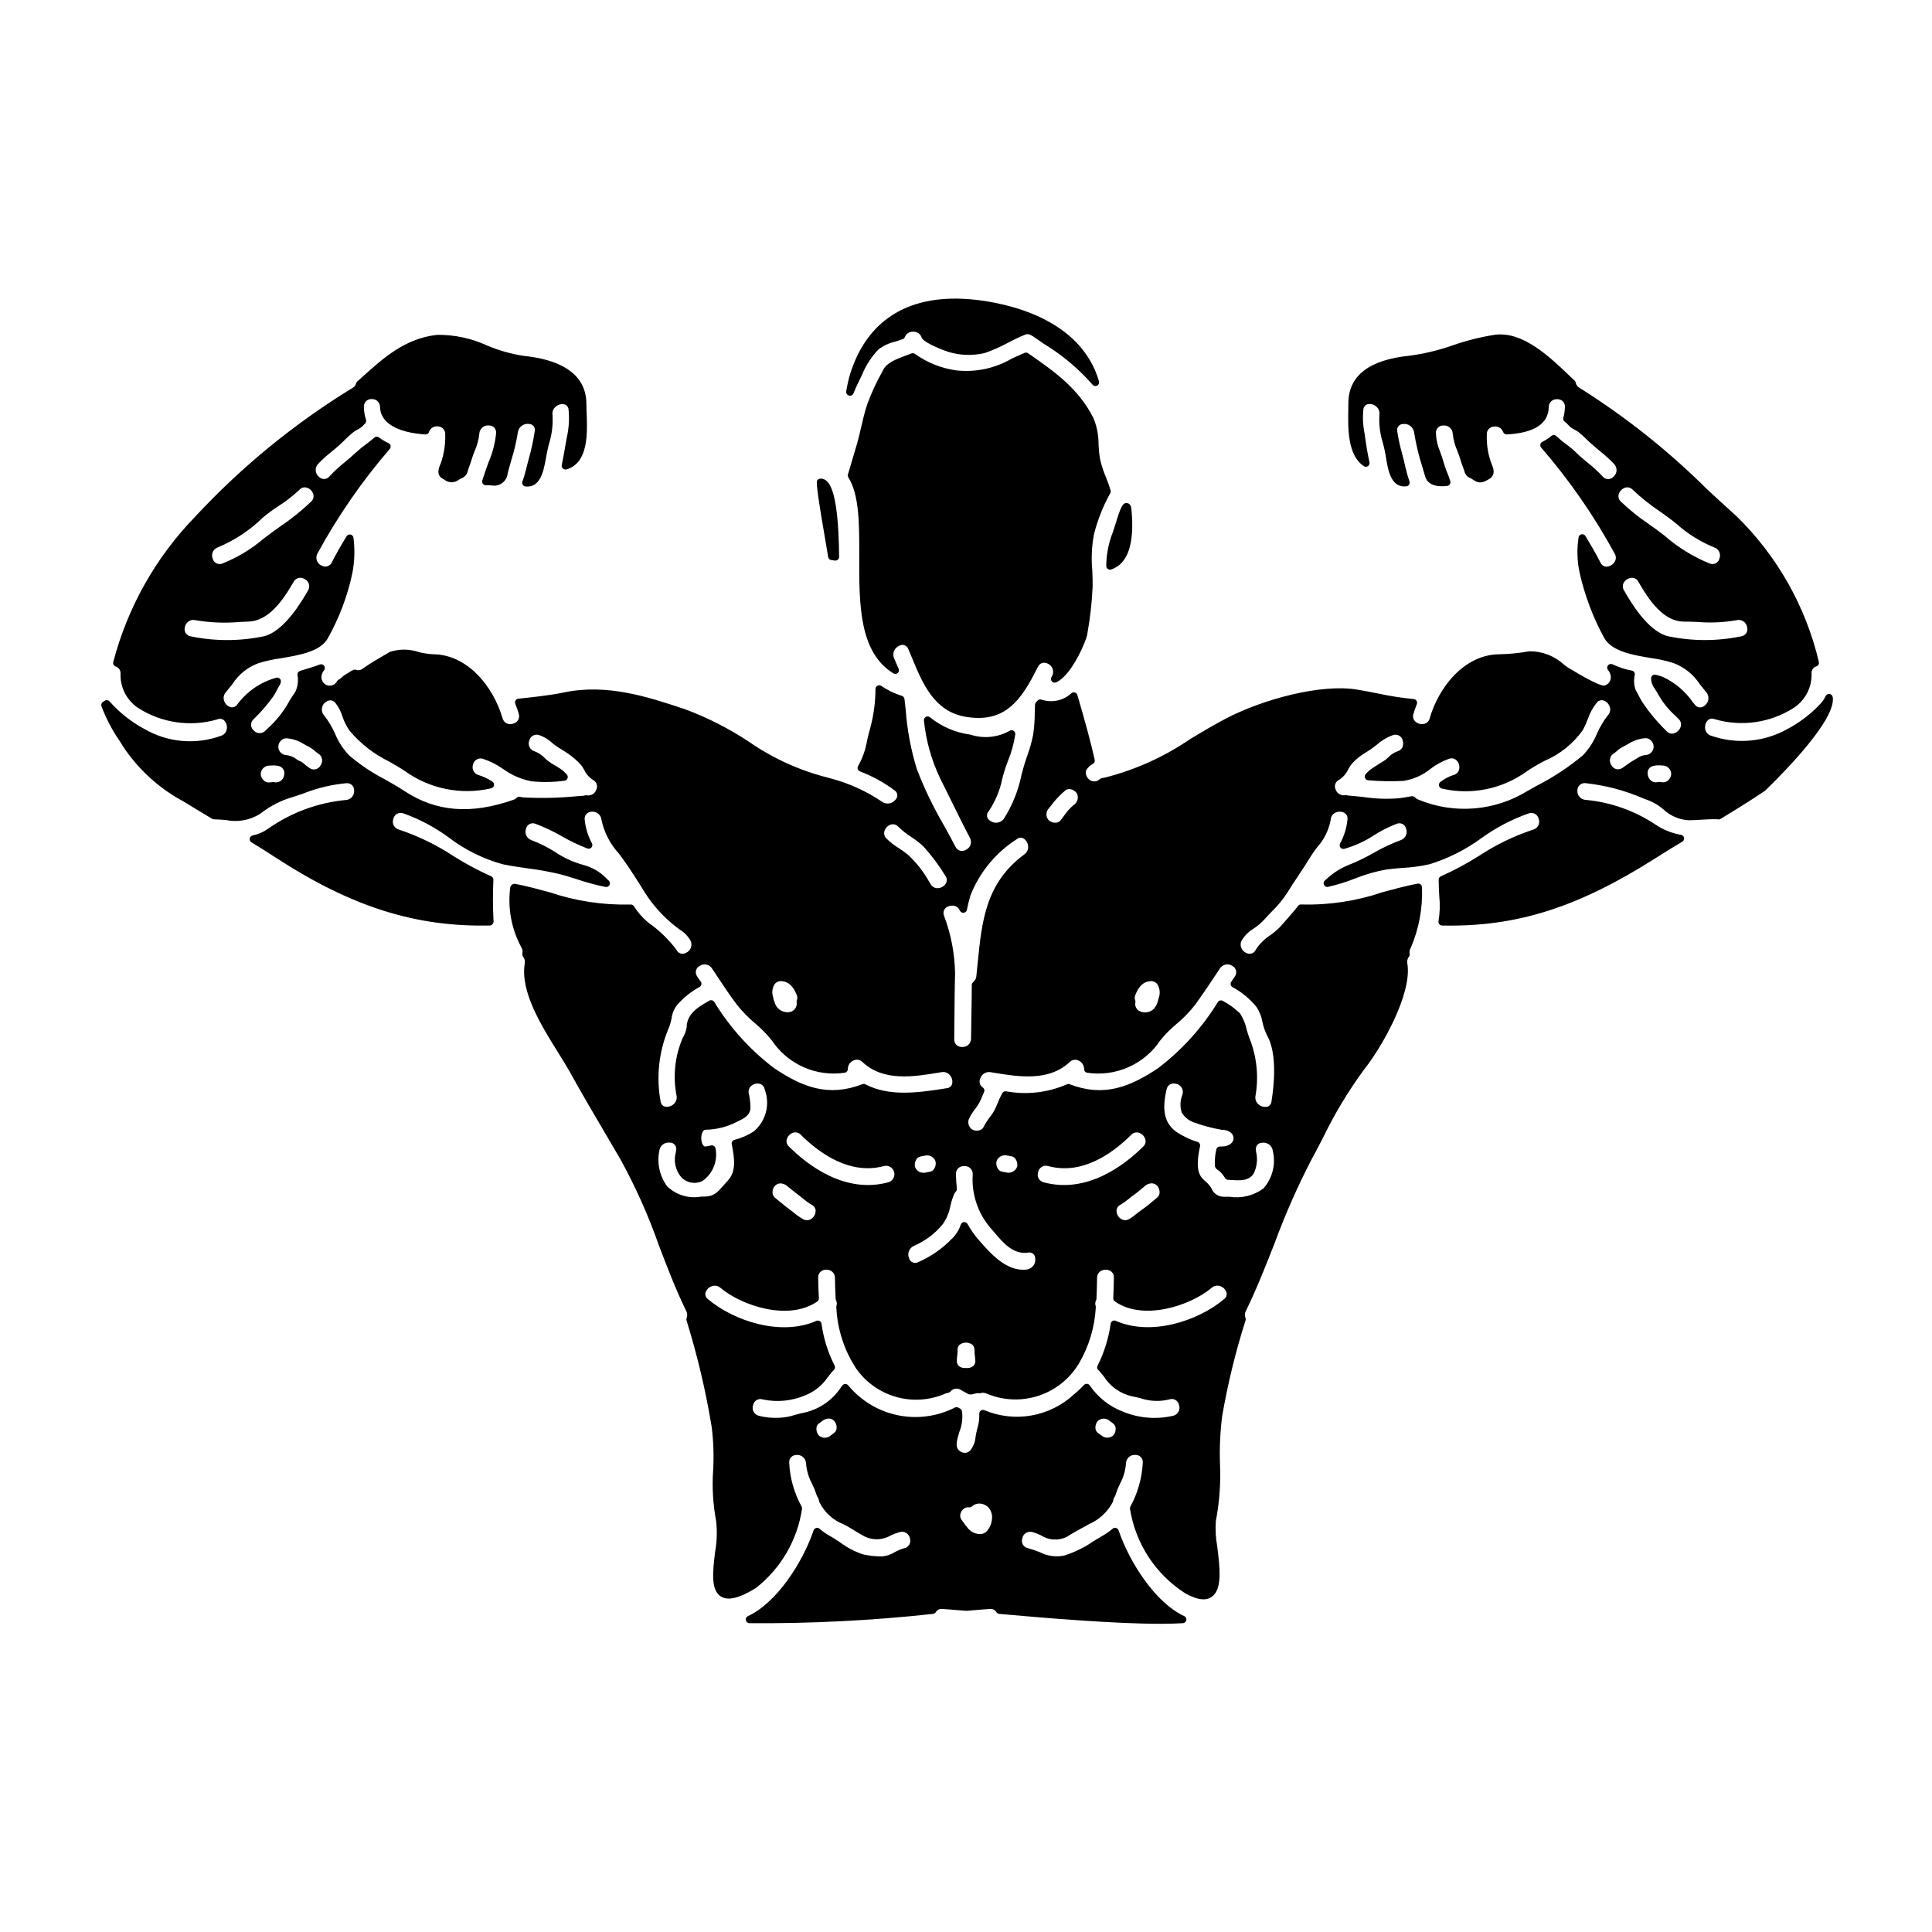
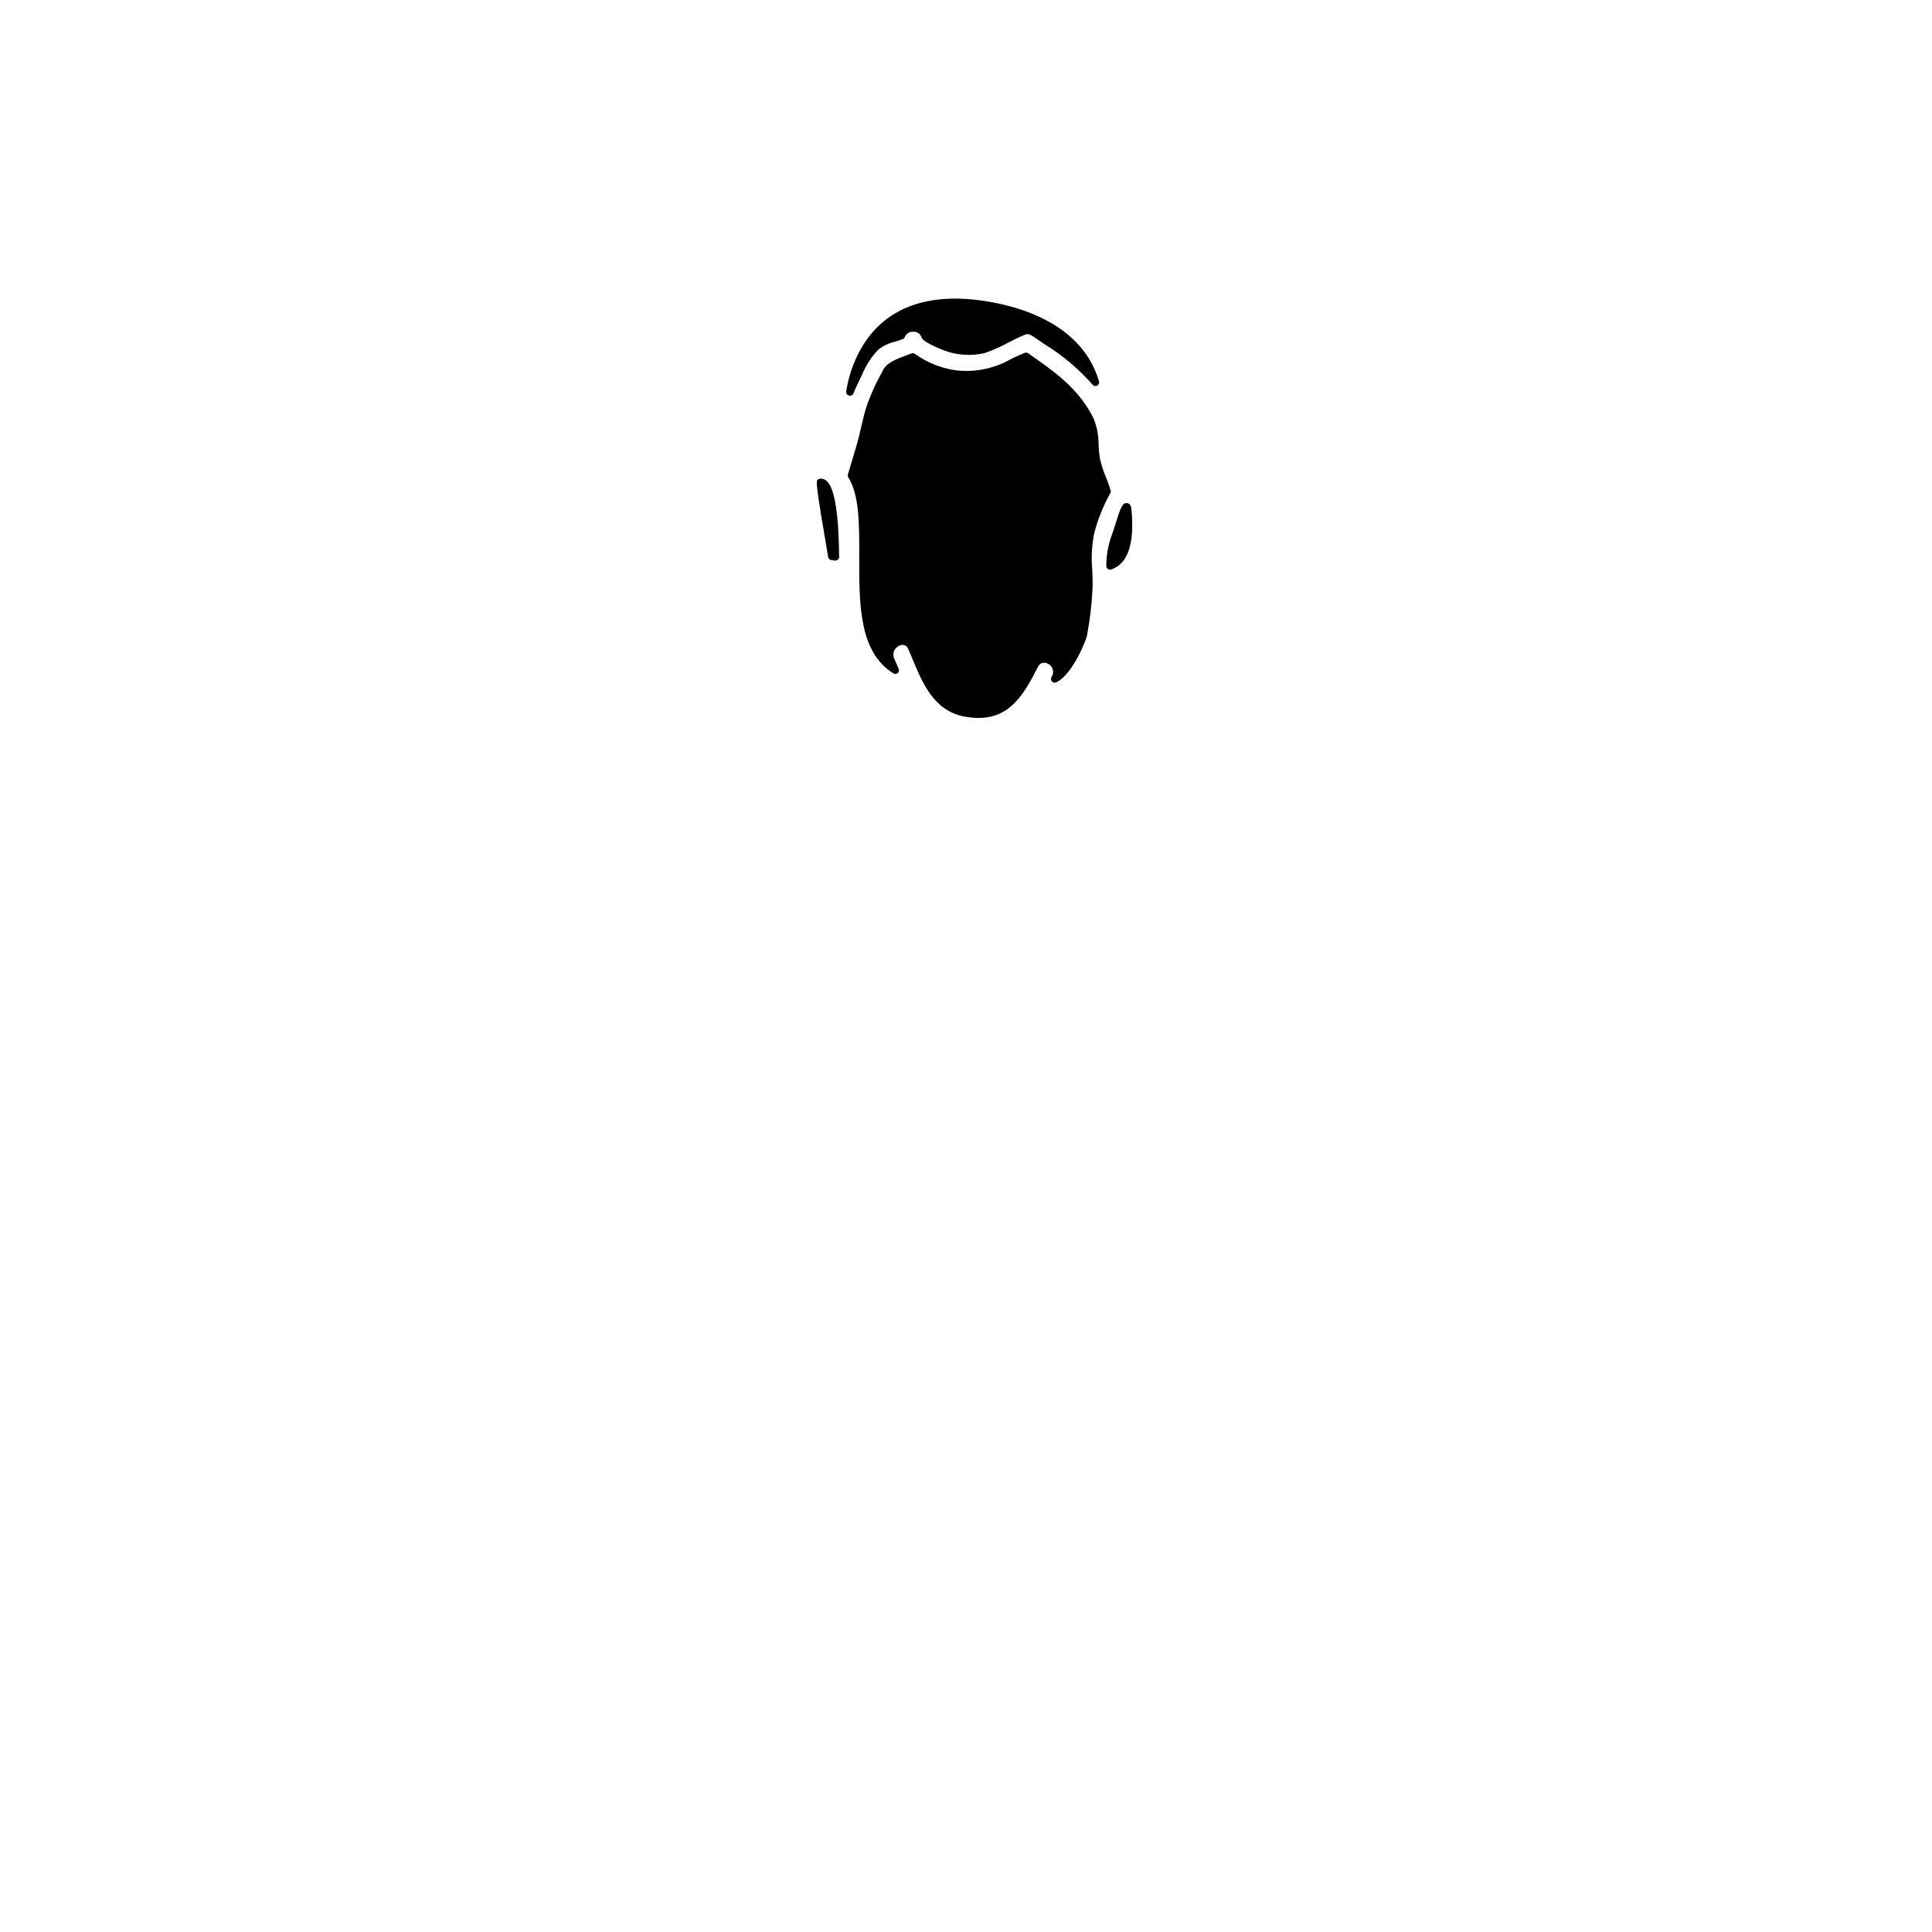
<svg xmlns="http://www.w3.org/2000/svg" fill="#000000" width="800px" height="800px" version="1.1" viewBox="144 144 512 512">
  <g>
    <path d="m433.71 254.67c-4.016-7.871-10.445-12.328-17.25-17.051h-0.004c-0.273-0.195-0.637-0.234-0.945-0.098-1.152 0.488-2.246 0.992-3.316 1.48h-0.004c-4.465 2.625-9.664 3.731-14.812 3.148-3.918-0.547-7.644-2.035-10.863-4.328-0.277-0.223-0.645-0.281-0.973-0.156l-1.223 0.461c-2.594 0.953-5.273 1.938-6.242 3.852l-0.312 0.594v0.004c-1.543 2.742-2.859 5.609-3.938 8.562-0.672 2-1.16 4.106-1.633 6.141-0.328 1.41-0.648 2.812-1.027 4.164l-0.609 2.051c-0.672 2.254-1.543 5.176-1.852 6.246-0.074 0.27-0.031 0.555 0.113 0.789 2.941 4.637 2.914 12.594 2.887 21.051-0.035 12.426-0.078 25.277 9.055 30.867l-0.004-0.004c0.367 0.23 0.836 0.191 1.16-0.094 0.293-0.27 0.391-0.695 0.25-1.07l-1.234-2.828c-0.262-0.629-0.262-1.336 0.004-1.961 0.262-0.625 0.77-1.121 1.398-1.371 0.422-0.246 0.934-0.289 1.391-0.117 0.461 0.168 0.816 0.535 0.973 1 0.371 0.848 0.73 1.715 1.094 2.586 2.703 6.531 5.769 13.93 14.012 15.352 1.16 0.207 2.336 0.316 3.516 0.32 8.191 0 11.906-5.922 15.742-13.543h0.004c0.215-0.504 0.648-0.883 1.18-1.035 0.5-0.109 1.027-0.031 1.477 0.219 0.586 0.273 1.035 0.777 1.238 1.395 0.207 0.617 0.148 1.289-0.16 1.863-0.043 0.09-0.09 0.18-0.148 0.262-0.223 0.371-0.18 0.848 0.109 1.168 0.289 0.324 0.758 0.418 1.148 0.23 4.398-2.055 8.023-11.469 8.176-12.465l0.098-0.621c0.73-4.051 1.188-8.148 1.367-12.262 0.027-1.34-0.027-2.812-0.09-4.328h-0.004c-0.301-3.227-0.141-6.477 0.477-9.656 0.957-3.75 2.391-7.359 4.273-10.742 0.148-0.234 0.188-0.52 0.105-0.785-0.348-1.242-0.812-2.422-1.25-3.543h-0.004c-0.664-1.555-1.184-3.168-1.547-4.82-0.211-1.262-0.34-2.535-0.391-3.816 0.027-2.441-0.453-4.863-1.41-7.109z" />
    <path d="m364.44 292.43c0.176 0.008 0.348 0.035 0.52 0.078l0.25 0.051c0.059 0.004 0.121 0.004 0.18 0 0.23 0 0.457-0.082 0.633-0.234 0.223-0.188 0.352-0.465 0.352-0.758-0.172-18.383-2.754-20.734-4.949-20.734-0.293 0-0.57 0.129-0.762 0.352-0.371 0.438-0.594 0.699 2.805 20.418h0.004c0.07 0.477 0.484 0.832 0.969 0.828z" />
    <path d="m437.58 294.78c0.172 0.129 0.379 0.195 0.594 0.195 0.105 0 0.215-0.02 0.316-0.055 4.43-1.512 6.227-6.867 5.352-15.93-0.039-0.395-0.152-1.574-1.18-1.668-1.18-0.148-1.691 1.117-3.203 6.012-0.273 0.879-0.488 1.594-0.605 1.863v-0.004c-1.094 2.793-1.664 5.758-1.68 8.754-0.012 0.328 0.141 0.641 0.406 0.832z" />
    <path d="m368.99 248.83c0.086 0.027 0.18 0.043 0.273 0.043 0.398 0 0.754-0.238 0.91-0.602l0.246-0.598c0.27-0.641 0.527-1.273 0.836-1.875 0.395-0.789 0.754-1.531 1.113-2.289 1.02-2.566 2.523-4.91 4.434-6.906 1.32-1.004 2.84-1.711 4.457-2.074 0.668-0.207 1.336-0.418 1.969-0.652 0.289-0.105 0.512-0.34 0.602-0.633 0.359-0.848 1.207-1.379 2.121-1.336 1.035-0.082 1.984 0.562 2.293 1.551 0.547 1.5 6.711 3.688 6.828 3.719 3.188 1.008 6.586 1.145 9.84 0.395 2.152-0.742 4.238-1.664 6.234-2.754 1.426-0.73 2.898-1.488 4.43-2.098 0.598-0.281 1.305-0.195 1.82 0.219 0.148 0.062 0.297 0.148 0.395 0.207 0.957 0.668 1.91 1.316 2.848 1.969 4.82 2.922 9.164 6.566 12.883 10.805 0.289 0.375 0.805 0.488 1.227 0.273 0.422-0.219 0.629-0.703 0.492-1.156-4.891-16.777-24.586-20.703-32.828-21.609-16.977-1.836-28.391 4.887-33.062 19.488-0.473 1.578-0.84 3.188-1.094 4.82-0.07 0.496 0.246 0.969 0.734 1.094z" />
-     <path d="m629.68 328.72c-0.066-0.426-0.406-0.758-0.832-0.816-0.43-0.055-0.844 0.168-1.027 0.559-0.414 0.887-0.988 1.688-1.695 2.363-2.441 2.555-5.281 4.699-8.406 6.352-6.203 3.496-13.613 4.141-20.324 1.766-0.789-0.254-1.363-0.934-1.492-1.75-0.168-0.875 0.121-1.773 0.766-2.387 0.504-0.395 1.18-0.473 1.762-0.207 7.074 2.062 14.695 0.969 20.91-2.996 3.043-1.992 4.84-5.414 4.746-9.051-0.109-0.883 0.434-1.715 1.285-1.969 0.488-0.164 0.77-0.68 0.641-1.18-3.457-14.664-11.016-28.043-21.789-38.574-2.641-2.363-5.242-4.781-7.844-7.184-10.227-10.168-21.551-19.168-33.762-26.84-0.539-0.277-0.922-0.789-1.035-1.387-0.035-0.211-0.137-0.402-0.293-0.551l-1.391-1.32c-5.512-5.25-12.402-11.785-19.785-10.828v0.004c-3.769 0.594-7.477 1.523-11.082 2.777-3.707 1.312-7.543 2.238-11.445 2.758-10.789 1.09-16.258 5.344-16.258 12.645 0 0.527 0 1.105-0.023 1.727-0.086 4.801-0.215 12.062 4.125 14.895 0.328 0.227 0.762 0.227 1.094 0 0.324-0.23 0.48-0.629 0.395-1.02-0.414-1.898-0.789-3.961-1.133-6.492l-0.168-1.145h-0.004c-0.422-2.082-0.527-4.219-0.309-6.332 0.031-0.59 0.391-1.117 0.93-1.355 0.832-0.254 1.738-0.07 2.402 0.492 0.711 0.531 1.062 1.418 0.918 2.293-0.152 2.527 0.164 5.066 0.938 7.477 0.27 1.062 0.527 2.094 0.684 3.059l0.098 0.605c0.562 3.453 1.316 8.219 5.406 7.777v0.004c0.305-0.031 0.578-0.195 0.742-0.453 0.16-0.258 0.195-0.578 0.09-0.863-0.422-1.219-0.773-2.461-1.051-3.719-0.27-1.238-0.582-2.453-0.898-3.656-0.551-1.938-0.98-3.906-1.285-5.898-0.105-0.457 0-0.934 0.285-1.309 0.281-0.371 0.719-0.598 1.188-0.613 0.684-0.113 1.387 0.055 1.949 0.461 0.562 0.41 0.938 1.027 1.043 1.715 0.5 3.137 1.238 6.234 2.215 9.258 0.246 0.832 0.488 1.652 0.723 2.481 0.34 1.148 1.52 3.004 5.832 2.481v-0.004c0.297-0.035 0.559-0.199 0.719-0.453 0.156-0.25 0.191-0.559 0.094-0.84l-0.156-0.461c-0.195-0.594-0.395-1.18-0.652-1.77h-0.004c-0.398-0.945-0.73-1.914-0.996-2.902-0.266-0.949-0.582-1.887-0.945-2.805-0.637-1.496-0.988-3.098-1.039-4.723-0.047-0.535 0.137-1.07 0.508-1.461 0.371-0.395 0.891-0.609 1.43-0.594 0.621-0.062 1.242 0.133 1.715 0.539 0.477 0.406 0.762 0.988 0.797 1.613 0.16 1.59 0.578 3.141 1.234 4.598 0.285 0.746 0.57 1.488 0.789 2.227 0.176 0.641 0.395 1.266 0.637 1.895 0.172 0.465 0.348 0.93 0.48 1.371h-0.004c0.195 0.777 0.762 1.406 1.512 1.684 0.238 0.109 0.461 0.242 0.672 0.395 1.828 1.344 2.926 0.688 4.394-0.176 1.777-1.09 1.02-2.93 0.617-3.918l-0.188-0.469h-0.004c-0.828-2.375-1.203-4.883-1.105-7.394-0.059-1.059 0.73-1.977 1.785-2.07 1.066-0.223 2.133 0.363 2.516 1.383 0.145 0.426 0.547 0.707 0.996 0.695 7.301-0.414 11.02-2.844 11.113-7.215-0.016-0.586 0.219-1.148 0.637-1.555 0.422-0.402 0.992-0.613 1.578-0.578h0.047c0.527-0.004 1.039 0.188 1.441 0.535 0.414 0.406 0.625 0.977 0.582 1.555-0.027 0.961-0.164 1.914-0.414 2.84-0.109 0.422 0.066 0.863 0.438 1.094 0.273 0.16 0.512 0.379 0.699 0.641 0.543 0.629 1.215 1.137 1.969 1.488 0.348 0.172 0.676 0.379 0.984 0.613 0.695 0.562 1.344 1.18 1.996 1.801 0.395 0.395 0.789 0.789 1.219 1.145 0.762 0.695 1.574 1.371 2.391 2.047 1.355 1.066 2.633 2.234 3.816 3.488 0.426 0.48 0.633 1.109 0.578 1.746-0.055 0.637-0.371 1.223-0.867 1.621-0.371 0.383-0.887 0.59-1.422 0.566-0.531-0.02-1.031-0.27-1.367-0.684-1.227-1.316-2.555-2.535-3.969-3.648-1.031-0.855-2.106-1.738-3.043-2.676-0.863-0.828-1.785-1.598-2.758-2.301-0.879-0.637-1.715-1.332-2.5-2.082-0.363-0.363-0.945-0.383-1.336-0.051-0.738 0.617-1.543 1.145-2.402 1.574-0.266 0.137-0.453 0.383-0.516 0.676-0.055 0.293 0.02 0.598 0.211 0.828 7.492 8.656 14.031 18.094 19.504 28.148 0.402 0.691 0.375 1.547-0.07 2.211-0.488 0.738-1.305 1.188-2.188 1.207-0.672-0.047-1.262-0.465-1.523-1.082-1.105-2.141-2.414-4.445-3.996-7.043-0.215-0.359-0.637-0.539-1.047-0.453-0.41 0.09-0.719 0.43-0.77 0.848-0.48 3.125-0.379 6.309 0.297 9.398 1.359 6.031 3.559 11.844 6.527 17.266 2.035 3.543 7.539 4.477 12.387 5.289v0.004c2.023 0.262 4.023 0.707 5.969 1.328 2.875 1.086 5.328 3.07 6.992 5.652 0.512 0.641 1.066 1.34 1.703 2.102 0.418 0.512 0.609 1.172 0.531 1.828s-0.422 1.254-0.945 1.652c-0.355 0.359-0.852 0.543-1.355 0.508-0.504-0.039-0.965-0.293-1.262-0.699l-0.574-0.691-0.004-0.004c-2-2.906-4.746-5.219-7.953-6.691-0.613-0.23-1.242-0.418-1.883-0.566-0.293-0.07-0.602-0.004-0.836 0.188-0.242 0.188-0.379 0.48-0.375 0.785 0.031 0.953 0.344 1.871 0.902 2.644 0.449 0.637 0.855 1.301 1.219 1.988 1.16 1.973 2.621 3.75 4.332 5.273l0.836 0.836h-0.004c0.559 0.496 0.785 1.266 0.586 1.988-0.254 0.879-0.941 1.57-1.82 1.832-0.699 0.191-1.449-0.031-1.926-0.578-2.348-2.269-4.457-4.777-6.297-7.477-0.438-0.691-0.84-1.406-1.203-2.137-0.238-0.457-0.477-0.914-0.746-1.387h-0.004c-0.352-1.039-0.461-2.141-0.32-3.227 0.004-0.137 0.027-0.266 0.066-0.395l0.062-0.301c0.047-0.254-0.008-0.52-0.156-0.738-0.148-0.215-0.375-0.363-0.633-0.41-1.082-0.176-2.141-0.461-3.168-0.848-0.734-0.273-1.383-0.543-1.969-0.812v0.004c-0.41-0.184-0.895-0.066-1.176 0.289-0.277 0.355-0.281 0.852-0.004 1.211 0.328 0.383 0.559 0.84 0.68 1.328 0.328 1.211-0.371 2.457-1.574 2.812-0.414 0.086-2.082-0.148-9.055-4.398l-0.395-0.215h0.004c-0.109-0.09-0.223-0.168-0.348-0.234l-0.902-0.641h0.004c-2.488-2.32-5.762-3.609-9.16-3.606l-0.395 0.055c-2.488 0.441-5.008 0.688-7.539 0.742-9.402 0-16.207 8.789-18.559 16.957h0.004c-0.164 0.734-0.73 1.312-1.461 1.488-0.871 0.203-1.785-0.055-2.422-0.68-0.504-0.523-0.668-1.285-0.426-1.969 0.254-0.875 0.551-1.734 0.891-2.578 0.117-0.289 0.09-0.617-0.074-0.883-0.164-0.266-0.445-0.441-0.758-0.465-3.258-0.316-6.496-0.824-9.695-1.523-1.711-0.34-3.434-0.684-5.266-0.98-9.781-1.625-25.094 2.656-34.523 7.523-3.305 1.707-6.527 3.644-9.641 5.512v-0.004c-6.938 4.766-14.668 8.258-22.828 10.312l-0.316 0.035c-0.086 0.012-0.172 0.035-0.25 0.062-0.059 0-0.324 0.082-0.395 0.105-0.094 0.043-0.184 0.098-0.262 0.164-0.68 0.68-1.734 0.809-2.562 0.316-0.578-0.371-0.984-0.965-1.121-1.641-0.109-0.445-0.02-0.918 0.242-1.293 0.41-0.578 0.949-1.055 1.574-1.395 0.398-0.203 0.609-0.648 0.512-1.086-0.922-4.172-2.426-9.793-4.594-17.172-0.09-0.324-0.336-0.578-0.656-0.676-0.316-0.098-0.664-0.027-0.918 0.188-2.137 1.977-5.184 2.629-7.941 1.699-0.324-0.105-0.68-0.039-0.941 0.176-0.211 0.184-0.395 0.387-0.559 0.609-0.133 0.168-0.207 0.371-0.219 0.586-0.027 0.664-0.043 1.344-0.062 2.027 0.004 2.019-0.148 4.039-0.449 6.039-0.371 1.852-0.891 3.668-1.547 5.438-0.426 1.262-0.855 2.523-1.18 3.828l-0.34 1.254v0.004c-0.84 4.152-2.441 8.117-4.723 11.688-0.434 0.543-1.062 0.891-1.754 0.965-0.688 0.074-1.379-0.133-1.914-0.57-0.406-0.25-0.68-0.668-0.738-1.137-0.062-0.473 0.09-0.949 0.418-1.293 1.758-2.602 2.984-5.527 3.613-8.602 0.402-1.633 0.91-3.238 1.523-4.805 0.922-2.231 1.566-4.566 1.918-6.953 0.059-0.387-0.113-0.773-0.445-0.984-0.332-0.211-0.758-0.207-1.082 0.012-3.16 1.77-6.922 2.129-10.359 0.992-3.918-0.516-7.617-2.102-10.695-4.582-0.309-0.266-0.75-0.312-1.105-0.117-0.359 0.195-0.559 0.59-0.508 0.996 0.539 5.297 1.988 10.461 4.281 15.266l2.34 4.723c1.824 3.707 3.648 7.418 5.57 11.098v0.004c0.301 0.555 0.355 1.215 0.148 1.812-0.207 0.598-0.656 1.082-1.234 1.336-0.461 0.289-1.02 0.367-1.539 0.219-0.523-0.152-0.953-0.516-1.188-1.004-0.977-1.883-2.008-3.75-3.039-5.625-2.816-4.797-5.234-9.816-7.231-15.008-1.574-5.144-2.566-10.445-2.953-15.809l-0.316-2.754c-0.047-0.387-0.316-0.711-0.688-0.828-1.941-0.602-3.781-1.488-5.461-2.633-0.297-0.203-0.68-0.227-1-0.062-0.32 0.164-0.523 0.492-0.535 0.848-0.004 3.457-0.461 6.898-1.355 10.234-0.352 1.215-0.613 2.363-0.871 3.473-0.391 2.359-1.188 4.633-2.363 6.719-0.152 0.246-0.191 0.547-0.105 0.824 0.09 0.277 0.297 0.5 0.566 0.609 3.277 1.242 6.363 2.934 9.176 5.027 0.398 0.246 0.668 0.664 0.727 1.133 0.062 0.469-0.09 0.938-0.414 1.281-0.41 0.562-1.023 0.941-1.711 1.051-0.688 0.105-1.391-0.062-1.953-0.473-4.133-2.789-8.707-4.863-13.527-6.141l-0.824-0.223h0.004c-7.496-1.898-14.586-5.129-20.934-9.539-5.273-3.484-10.93-6.359-16.848-8.57-9.684-3.234-20.664-6.898-32.223-4.441-3.652 0.789-9.922 1.422-11.98 1.633h-0.004c-0.309 0.031-0.586 0.211-0.742 0.477-0.16 0.27-0.184 0.594-0.066 0.883 0.355 0.867 0.664 1.754 0.918 2.652 0.184 0.551 0.117 1.152-0.176 1.656-0.293 0.5-0.785 0.852-1.355 0.961-0.559 0.207-1.18 0.164-1.711-0.113-0.527-0.277-0.914-0.766-1.066-1.34-2.344-8.164-9.145-16.957-18.555-16.957-1.18-0.082-2.352-0.258-3.5-0.531-2.523-0.891-5.269-0.918-7.809-0.086-0.645 0.395-1.297 0.789-1.945 1.145-1.574 0.918-3.195 1.867-4.644 2.875-0.156 0.078-0.301 0.176-0.438 0.289-0.5 0.508-1.254 0.672-1.922 0.426-0.199-0.062-0.41-0.062-0.605 0-0.406 0.152-0.789 0.355-1.137 0.613-0.223 0.148-0.488 0.324-0.855 0.527h0.004c-0.504 0.281-0.965 0.633-1.367 1.043-0.168 0.168-0.363 0.301-0.582 0.395-0.211 0.09-0.383 0.25-0.492 0.453-0.48 0.898-1.504 1.359-2.496 1.125-1.191-0.355-1.887-1.586-1.574-2.789 0.117-0.453 0.332-0.875 0.629-1.238 0.27-0.352 0.273-0.84 0.008-1.191-0.266-0.355-0.73-0.488-1.145-0.332-1.18 0.469-2.473 0.855-3.824 1.262l-1.055 0.32c-0.172 0.043-0.34 0.105-0.496 0.184-0.371 0.184-0.586 0.578-0.543 0.984 0 0.129 0.043 0.262 0.066 0.395 0.027 0.109 0.043 0.219 0.047 0.332 0.105 1.254-0.109 2.512-0.621 3.664-0.254 0.426-0.516 0.816-0.789 1.18-0.508 0.738-0.969 1.508-1.383 2.305-1.422 2.371-3.191 4.516-5.254 6.363l-0.539 0.535c-0.406 0.43-0.977 0.672-1.57 0.664-0.594-0.012-1.156-0.27-1.551-0.715-0.434-0.367-0.688-0.906-0.695-1.473-0.008-0.566 0.23-1.113 0.652-1.492 1.867-1.793 3.57-3.75 5.086-5.848 0.418-0.59 0.785-1.215 1.105-1.863 0.195-0.395 0.395-0.789 0.629-1.16 0.223-0.312 0.367-0.672 0.426-1.047 0.043-0.332-0.086-0.664-0.34-0.883-0.254-0.215-0.602-0.289-0.922-0.195-4.141 1.145-7.777 3.652-10.32 7.117-0.359 0.523-0.988 0.797-1.617 0.703-0.852-0.207-1.535-0.832-1.82-1.656-0.305-0.789-0.141-1.68 0.426-2.305 0.652-0.789 1.215-1.496 1.73-2.152 1.629-2.574 4.066-4.531 6.934-5.57 1.906-0.594 3.859-1.023 5.84-1.285 4.957-0.84 10.574-1.785 12.535-5.324v-0.004c3.039-5.414 5.238-11.266 6.516-17.344 0.578-3.055 0.672-6.184 0.273-9.266-0.035-0.422-0.34-0.773-0.754-0.867-0.414-0.098-0.84 0.082-1.062 0.441-1.504 2.438-2.789 4.723-3.938 6.953v0.004c-0.23 0.492-0.66 0.859-1.18 1.016s-1.082 0.078-1.543-0.207c-0.578-0.254-1.027-0.738-1.23-1.336-0.207-0.598-0.156-1.254 0.145-1.812 5.391-9.91 11.824-19.215 19.195-27.758 0.195-0.234 0.273-0.551 0.203-0.848-0.066-0.301-0.273-0.551-0.555-0.68-0.891-0.414-1.742-0.922-2.531-1.516-0.375-0.273-0.895-0.246-1.242 0.07-0.688 0.621-1.438 1.18-2.188 1.75-0.926 0.676-1.816 1.402-2.664 2.172-0.902 0.871-1.883 1.684-2.863 2.5-1.48 1.176-2.875 2.461-4.168 3.836-0.332 0.43-0.832 0.688-1.375 0.707-0.516-0.004-1.008-0.211-1.371-0.574-0.504-0.398-0.82-0.988-0.875-1.625-0.059-0.641 0.152-1.273 0.574-1.754 1.074-1.148 2.238-2.211 3.484-3.172 0.938-0.789 1.883-1.539 2.754-2.383l0.348-0.34c0.945-0.926 1.844-1.793 2.828-2.594v0.004c0.301-0.23 0.621-0.43 0.957-0.602 0.773-0.359 1.457-0.883 2-1.539 0.031-0.031 0.199-0.215 0.223-0.25l0.004-0.004c0.195-0.258 0.254-0.602 0.148-0.91-0.359-1.082-0.551-2.215-0.562-3.356-0.039-0.559 0.164-1.105 0.551-1.504 0.391-0.402 0.934-0.617 1.492-0.594h0.039c0.582-0.031 1.148 0.18 1.566 0.586s0.648 0.969 0.633 1.551c0.094 4.106 4.461 6.742 11.973 7.238 0.465 0.055 0.898-0.242 1.008-0.695 0.371-1.043 1.461-1.648 2.543-1.414 1.043 0.113 1.816 1.027 1.75 2.074 0.078 2.519-0.285 5.031-1.082 7.422-0.066 0.168-0.141 0.34-0.211 0.52-0.414 1-1.18 2.863 0.68 3.856l0.316 0.176v0.004c1.133 0.953 2.785 0.969 3.938 0.035 0.203-0.121 0.395-0.211 0.57-0.301v0.004c0.844-0.293 1.488-0.984 1.723-1.844 0.148-0.547 0.328-1.082 0.535-1.609 0.199-0.539 0.395-1.078 0.547-1.629 0.207-0.734 0.496-1.473 0.789-2.207v-0.004c0.656-1.461 1.074-3.023 1.234-4.621 0.039-0.629 0.332-1.215 0.812-1.621 0.484-0.406 1.109-0.598 1.738-0.531 0.535-0.012 1.047 0.207 1.41 0.598 0.363 0.395 0.543 0.922 0.492 1.453-0.277 2.668-0.957 5.277-2.016 7.738-0.453 1.211-0.898 2.422-1.266 3.648-0.078 0.293-0.18 0.562-0.281 0.844l-0.086 0.242c-0.109 0.293-0.07 0.617 0.102 0.879 0.172 0.258 0.457 0.418 0.766 0.434 0.547 0.031 1.098 0 1.574 0.059 1.004 0.195 2.043-0.043 2.856-0.66 0.816-0.617 1.328-1.551 1.414-2.566 0.297-1.156 0.629-2.312 0.965-3.473h-0.004c0.766-2.422 1.348-4.902 1.742-7.41 0.105-0.688 0.48-1.305 1.047-1.715 0.562-0.41 1.266-0.578 1.953-0.465 0.465 0.016 0.902 0.242 1.188 0.613 0.285 0.375 0.387 0.852 0.281 1.309-0.387 2.555-0.938 5.082-1.652 7.566-0.262 0.973-0.516 1.949-0.75 2.91-0.234 0.961-0.539 1.969-0.867 2.856v-0.004c-0.102 0.285-0.07 0.598 0.09 0.855 0.156 0.258 0.426 0.426 0.727 0.461 3.938 0.43 4.828-4.144 5.418-7.516l0.152-0.859c0.16-0.895 0.395-1.859 0.641-2.856l0.004 0.004c0.781-2.488 1.102-5.098 0.949-7.699-0.141-0.875 0.215-1.754 0.918-2.289 0.668-0.562 1.574-0.746 2.406-0.492 0.539 0.234 0.898 0.758 0.926 1.348 0.25 2.516 0.082 5.051-0.496 7.512l-0.445 2.539c-0.273 1.551-0.539 3.102-0.863 4.637-0.07 0.336 0.043 0.688 0.297 0.922 0.25 0.234 0.609 0.316 0.941 0.223 5.879-1.68 5.566-9.664 5.356-14.957-0.035-0.914-0.07-1.758-0.07-2.496 0-5-2.902-11.25-16.734-12.645h-0.004c-3.258-0.512-6.445-1.418-9.488-2.699-4.191-1.941-8.762-2.918-13.383-2.856-8.434 0.961-14.117 6.074-19.621 11.02l-1.488 1.34c-0.152 0.133-0.258 0.309-0.305 0.504-0.137 0.531-0.5 0.977-0.988 1.223-15.375 9.414-29.395 20.887-41.664 34.098-10.438 10.754-17.914 24.023-21.707 38.523-0.129 0.496 0.145 1.012 0.633 1.18 0.848 0.262 1.387 1.086 1.293 1.969-0.105 3.633 1.684 7.059 4.723 9.051 6.215 3.969 13.836 5.062 20.918 3.004 0.574-0.273 1.258-0.191 1.754 0.211 0.637 0.605 0.922 1.496 0.758 2.359-0.121 0.82-0.699 1.5-1.484 1.754-6.684 2.449-14.109 1.809-20.273-1.754-3.516-1.871-6.668-4.363-9.305-7.352-0.324-0.359-0.867-0.43-1.273-0.164l-0.395 0.25c-0.418 0.215-0.625 0.695-0.496 1.148 1.258 3.352 2.93 6.531 4.977 9.469 0.316 0.492 0.566 0.891 0.727 1.18 4.062 6.141 9.586 11.176 16.074 14.652 2.512 1.535 5.031 3.074 7.57 4.582 0.145 0.086 0.309 0.133 0.477 0.137 1.141 0.031 2.188 0.113 3.148 0.188v0.004c3.113 0.645 6.356 0.066 9.051-1.613 2.195-1.73 4.652-3.094 7.285-4.035 1.402-0.418 2.781-0.895 4.168-1.363 3.68-1.461 7.551-2.391 11.496-2.754h0.117c0.508-0.012 1 0.188 1.355 0.551 0.359 0.363 0.551 0.855 0.535 1.367 0.059 0.629-0.141 1.262-0.559 1.742-0.418 0.48-1.012 0.766-1.648 0.793-7.426 0.707-14.539 3.344-20.629 7.644-1.223 0.867-2.609 1.469-4.078 1.762-0.391 0.09-0.688 0.406-0.754 0.801-0.066 0.395 0.113 0.789 0.453 1 2.223 1.363 4.449 2.754 6.648 4.199 20.035 12.988 37 18.301 56.602 17.855h-0.004c0.309-0.047 0.578-0.223 0.746-0.484 0.176-0.273 0.23-0.609 0.16-0.926-0.188-3.562-0.199-7.133-0.027-10.699 0.016-0.41-0.227-0.789-0.609-0.945-3.477-1.551-6.836-3.352-10.047-5.387-4.477-2.949-9.32-5.297-14.406-6.984-0.586-0.16-1.074-0.559-1.352-1.098-0.273-0.539-0.312-1.168-0.102-1.734 0.117-0.559 0.465-1.043 0.961-1.324 0.496-0.285 1.09-0.34 1.633-0.156 4.367 1.547 8.477 3.734 12.199 6.492 4.234 3.215 9.039 5.594 14.164 7.008 2.262 0.477 4.508 0.789 6.691 1.102v0.004c2.742 0.34 5.469 0.828 8.164 1.453 1.633 0.395 3.277 0.926 4.941 1.449h-0.004c2.461 0.836 4.977 1.512 7.523 2.027 0.422 0.059 0.832-0.16 1.023-0.539 0.199-0.398 0.105-0.887-0.234-1.18l-0.367-0.332h0.004c-1.695-1.82-3.863-3.129-6.262-3.777-2.691-0.719-5.242-1.883-7.551-3.441-1.984-1.266-4.094-2.32-6.297-3.148-0.605-0.211-1.098-0.656-1.363-1.238-0.266-0.582-0.281-1.246-0.043-1.84 0.125-0.52 0.469-0.957 0.945-1.199 0.477-0.242 1.035-0.262 1.527-0.055 2.414 0.902 4.746 2.004 6.977 3.297 2.18 1.254 4.453 2.34 6.793 3.25 0.379 0.137 0.801 0.031 1.066-0.266 0.273-0.297 0.332-0.734 0.148-1.09-1.066-1.969-1.723-4.129-1.934-6.356-0.055-0.523 0.117-1.047 0.473-1.434 0.355-0.391 0.863-0.609 1.391-0.605 0.633-0.062 1.262 0.129 1.75 0.539 0.488 0.406 0.793 0.992 0.844 1.629 0.703 3.309 2.277 6.371 4.562 8.867 0.441 0.586 0.859 1.141 1.227 1.66 1.996 2.777 3.805 5.664 5.785 8.867h0.004c2.219 3.453 5.016 6.5 8.266 9.008l0.867 0.648c1.199 0.727 2.195 1.742 2.891 2.961 0.281 0.586 0.312 1.266 0.078 1.875-0.23 0.609-0.699 1.098-1.301 1.352-0.441 0.258-0.973 0.312-1.457 0.152s-0.879-0.52-1.078-0.992c-2.031-2.703-4.469-5.074-7.231-7.023l-0.43-0.348c-1.398-1.203-2.609-2.606-3.598-4.164-0.199-0.309-0.555-0.473-0.922-0.434-7.25 0.184-14.477-0.91-21.348-3.231-3.219-0.871-6.262-1.688-9.168-2.242v-0.004c-0.324-0.047-0.656 0.043-0.914 0.254-0.258 0.207-0.414 0.512-0.434 0.844-0.676 5.434 0.367 10.945 2.981 15.762 0.297 0.477 0.391 1.055 0.254 1.598-0.066 0.293 0.004 0.598 0.188 0.832 0.406 0.516 0.566 1.184 0.441 1.824-1.23 7.441 4.402 16.477 8.934 23.738 1.113 1.785 2.144 3.441 2.957 4.887 3.121 5.652 6.426 11.277 9.633 16.715 1.289 2.188 2.574 4.383 3.856 6.582v0.004c4.023 7.324 7.434 14.965 10.199 22.848 2.172 5.691 4.418 11.574 7.215 17.32 0.309 0.566 0.348 1.246 0.102 1.844-0.078 0.207-0.086 0.434-0.023 0.641 2.871 9.246 5.098 18.68 6.668 28.23 0.469 3.746 0.602 7.531 0.395 11.301-0.324 4.57-0.059 9.164 0.785 13.664 0.305 2.738 0.211 5.508-0.285 8.215-0.609 5.117-1.18 9.988 1.508 11.723 1.895 1.219 4.836 0.52 9.262-2.184 6.652-5.176 11.047-12.719 12.277-21.055 0.02-0.203-0.023-0.406-0.125-0.582-1.961-3.566-3.082-7.531-3.277-11.598-0.047-0.535 0.137-1.07 0.508-1.461 0.371-0.395 0.891-0.609 1.434-0.594 0.621-0.059 1.238 0.137 1.711 0.543s0.762 0.984 0.801 1.609c0.141 1.91 0.684 3.773 1.594 5.461 0.465 0.93 0.859 1.891 1.18 2.883 0.039 0.133 0.074 0.238 0.121 0.367v-0.004c0.035 0.082 0.078 0.156 0.125 0.227 0.238 0.316 0.387 0.691 0.434 1.086 0.016 0.098 0.043 0.191 0.082 0.281 1.305 2.699 3.582 4.809 6.375 5.902 1.074 0.527 2.07 1.141 3.125 1.785 0.891 0.543 1.777 1.086 2.715 1.574 2.211 0.965 4.754 0.797 6.816-0.449 0.738-0.336 1.5-0.613 2.281-0.832 0.582-0.172 1.215-0.082 1.73 0.242s0.867 0.855 0.965 1.457c0.18 0.539 0.121 1.129-0.16 1.617-0.285 0.492-0.77 0.836-1.324 0.945-0.918 0.27-1.801 0.641-2.633 1.105-0.996 0.621-2.125 0.996-3.293 1.09-1.707 0.008-3.406-0.18-5.066-0.559-2.184-0.738-4.234-1.82-6.074-3.203-0.992-0.652-1.949-1.281-2.836-1.777h-0.004c-0.914-0.512-1.773-1.117-2.562-1.809-0.246-0.211-0.582-0.289-0.898-0.203-0.316 0.086-0.57 0.324-0.676 0.633-2.965 8.691-9.887 19.285-17.402 22.727h0.004c-0.41 0.188-0.641 0.629-0.562 1.074 0.082 0.445 0.457 0.773 0.906 0.805 16.266 0.125 32.523-0.695 48.695-2.461 0.309-0.027 0.586-0.199 0.75-0.465 0.336-0.602 1-0.938 1.68-0.848 0.875 0.047 2.496 0.18 4.664 0.367l1.773 0.133 1.273-0.105c2.305-0.195 4.051-0.348 4.961-0.395h0.004c0.672-0.078 1.332 0.246 1.676 0.828 0.164 0.273 0.445 0.453 0.762 0.484 13.133 1.18 30.816 2.625 42.668 2.625 2.238 0 4.269-0.051 6.027-0.164h-0.004c0.449-0.031 0.82-0.363 0.902-0.805 0.082-0.445-0.148-0.887-0.559-1.074-7.508-3.438-14.434-14.035-17.398-22.727-0.105-0.309-0.352-0.543-0.664-0.633-0.312-0.094-0.652-0.02-0.898 0.191-0.809 0.684-1.672 1.297-2.586 1.828-0.84 0.477-1.695 1.004-2.566 1.535-2.367 1.641-4.969 2.914-7.719 3.773-2.18 0.441-4.445 0.125-6.422-0.895-1.043-0.426-2.109-0.789-3.199-1.082-0.551-0.113-1.027-0.457-1.309-0.949-0.281-0.488-0.34-1.074-0.16-1.609 0.098-0.602 0.449-1.133 0.965-1.457s1.148-0.414 1.734-0.242c0.758 0.219 1.5 0.5 2.215 0.84 2.086 1.363 4.742 1.516 6.965 0.391 1.32-0.871 2.668-1.609 4.106-2.391 0.57-0.312 1.148-0.625 1.727-0.953l0.004 0.004c2.711-1.191 4.934-3.277 6.297-5.906 0.047-0.102 0.078-0.211 0.09-0.324 0.035-0.371 0.172-0.723 0.395-1.02 0.059-0.094 0.109-0.191 0.152-0.297 0.062-0.133 0.109-0.273 0.133-0.422 0.309-0.945 0.688-1.863 1.133-2.754 0.914-1.688 1.453-3.555 1.574-5.469 0.035-0.625 0.324-1.203 0.801-1.609 0.473-0.402 1.09-0.598 1.711-0.539 0.539-0.016 1.059 0.199 1.43 0.594 0.371 0.391 0.555 0.926 0.508 1.461-0.211 4.074-1.332 8.047-3.281 11.629-0.098 0.172-0.137 0.371-0.117 0.57 1.449 9.23 6.785 17.395 14.652 22.434 3.098 1.719 5.367 2.043 6.961 0.965 2.926-1.969 2.211-7.777 1.516-13.383h0.004c-0.414-2.219-0.539-4.484-0.375-6.738 0.961-5.016 1.328-10.129 1.098-15.234-0.148-4.219 0.047-8.441 0.586-12.629 1.484-8.582 3.555-17.051 6.195-25.352 0.066-0.215 0.055-0.445-0.031-0.652-0.234-0.594-0.195-1.262 0.113-1.82 2.93-5.996 5.336-12.152 7.672-18.105 2.785-7.559 6.043-14.934 9.754-22.082 0.953-1.75 1.914-3.59 2.894-5.473 3.094-6.426 6.773-12.551 10.992-18.301 4.66-5.84 12.812-20.074 11.477-28.117v-0.004c-0.121-0.641 0.035-1.301 0.43-1.82 0.168-0.227 0.23-0.512 0.176-0.789-0.105-0.527 0-1.078 0.301-1.531 2.172-5.059 3.188-10.539 2.973-16.043 0-0.262-0.102-0.516-0.285-0.699-0.188-0.188-0.438-0.293-0.699-0.293-0.109 0.012-0.219 0.023-0.328 0.043-2.949 0.57-6 1.395-9.23 2.266v0.004c-6.894 2.336-14.148 3.43-21.426 3.223-0.348-0.043-0.688 0.105-0.883 0.395-1.074 1.395-2.219 2.684-3.43 4.051l-1.332 1.508h0.004c-0.773 0.785-1.617 1.5-2.516 2.137-1.566 1-2.902 2.324-3.914 3.883-0.199 0.48-0.594 0.848-1.086 1.012-0.492 0.16-1.031 0.105-1.477-0.16-0.598-0.254-1.07-0.742-1.301-1.352-0.23-0.609-0.203-1.289 0.078-1.875 0.793-1.316 1.895-2.418 3.215-3.203 1.035-0.691 1.988-1.504 2.84-2.414 0.648-0.746 1.332-1.453 2.008-2.156 1.512-1.461 2.856-3.082 4.004-4.84 0.973-1.598 2.016-3.148 3.059-4.723 1.105-1.668 2.211-3.332 3.25-5.047 0.457-0.75 1.043-1.539 1.652-2.363l0.004 0.004c1.852-2.043 3.098-4.562 3.598-7.273 0.016-0.809 0.48-1.535 1.207-1.887 0.793-0.402 1.738-0.371 2.504 0.078 0.547 0.375 0.832 1.027 0.738 1.684-0.211 2.246-0.883 4.426-1.969 6.402-0.168 0.336-0.129 0.746 0.102 1.043 0.23 0.301 0.617 0.441 0.988 0.363 2.832-0.793 5.523-2.023 7.977-3.648 1.879-1.199 3.875-2.203 5.957-2.996 0.492-0.207 1.047-0.184 1.523 0.055 0.477 0.242 0.82 0.68 0.945 1.199 0.238 0.594 0.223 1.258-0.043 1.836-0.262 0.582-0.754 1.027-1.355 1.238-2.527 0.938-4.969 2.09-7.301 3.441-2.148 1.238-4.383 2.312-6.691 3.211-2.144 0.887-4.102 2.16-5.785 3.754l-0.324 0.27h0.004c-0.344 0.289-0.445 0.777-0.25 1.18 0.191 0.41 0.645 0.629 1.082 0.531 2.414-0.559 4.781-1.293 7.086-2.191 2.695-1.086 5.492-1.895 8.352-2.41 1.387-0.191 2.801-0.305 4.223-0.418 2.457-0.121 4.898-0.453 7.301-0.996 4.902-1.531 9.523-3.859 13.668-6.894 3.856-2.793 8.102-5.012 12.594-6.586 0.543-0.18 1.137-0.125 1.629 0.16 0.496 0.281 0.848 0.762 0.965 1.32 0.215 0.566 0.176 1.195-0.098 1.734-0.273 0.539-0.762 0.938-1.344 1.098-5.09 1.688-9.934 4.035-14.41 6.984-3.215 2.039-6.578 3.836-10.055 5.387-0.371 0.152-0.609 0.516-0.605 0.918 0 1.664 0.098 3.102 0.164 4.394 0.227 2.184 0.16 4.387-0.199 6.555-0.062 0.285 0.008 0.582 0.188 0.812 0.184 0.23 0.461 0.367 0.754 0.375 19.586 0.426 35.922-4.723 56.574-17.852 2.332-1.504 4.691-2.949 7.086-4.363h-0.004c0.352-0.211 0.539-0.617 0.465-1.02-0.07-0.406-0.387-0.723-0.793-0.797-2.441-0.418-4.769-1.359-6.82-2.754-5.512-3.66-11.848-5.898-18.434-6.508-0.637-0.023-1.234-0.312-1.652-0.789-0.422-0.48-0.625-1.109-0.566-1.746 0.004-0.523 0.219-1.027 0.602-1.391 0.383-0.363 0.898-0.551 1.422-0.523 5.348 0.562 10.582 1.941 15.512 4.09l1.664 0.621c1.285 0.559 2.477 1.301 3.543 2.207 1.867 1.785 4.32 2.824 6.902 2.934 1.133-0.023 2.133-0.086 3.148-0.148 1.254-0.078 2.539-0.16 4.219-0.133l0.277 0.051-0.004-0.004c0.227 0.035 0.453-0.012 0.648-0.133 3.832-2.328 7.91-4.816 11.809-7.477 0.102-0.07 0.188-0.156 0.254-0.262h0.02c5.629-5.469 18.586-18.848 17.652-24.539zm-403.24-51.777c-2.539 2.422-5.277 4.621-8.188 6.574-1.332 0.949-2.648 1.895-3.898 2.856l-0.445 0.34v-0.004c-3.289 2.812-7.019 5.059-11.043 6.652-0.508 0.188-1.07 0.152-1.547-0.102-0.477-0.25-0.824-0.695-0.953-1.219-0.234-0.586-0.219-1.242 0.051-1.812 0.27-0.57 0.762-1.004 1.363-1.191 4.438-1.852 8.484-4.539 11.914-7.906 1.324-1.098 2.711-2.117 4.152-3.051 1.961-1.242 3.797-2.668 5.484-4.266 0.473-0.551 1.219-0.785 1.922-0.602 0.859 0.25 1.531 0.918 1.785 1.773 0.188 0.711-0.043 1.473-0.598 1.957zm-16.648 31.789c5.352-0.168 9.078-5.422 12.016-10.535 0.27-0.516 0.746-0.887 1.312-1.023 0.562-0.141 1.156-0.027 1.633 0.301 0.535 0.258 0.934 0.723 1.105 1.289 0.168 0.566 0.094 1.176-0.207 1.684-1.551 2.699-6.297 10.906-11.766 12.184v-0.004c-6.398 1.328-13 1.328-19.398 0-0.535-0.094-1.004-0.414-1.289-0.879-0.281-0.465-0.355-1.027-0.195-1.547 0.18-1.078 1.094-1.879 2.184-1.914 0.188 0 0.375 0.023 0.559 0.062 3.898 0.668 7.867 0.828 11.809 0.477 0.762-0.035 1.523-0.07 2.234-0.094zm389.88-16.699h-0.004c-0.129 0.527-0.48 0.977-0.961 1.23-0.484 0.254-1.051 0.289-1.562 0.098-4.43-1.793-8.523-4.324-12.113-7.477-1.285-1.008-2.652-1.969-4.027-2.965-2.644-1.773-5.133-3.769-7.438-5.969-0.551-0.492-0.781-1.25-0.594-1.965 0.254-0.855 0.926-1.523 1.785-1.773 0.16-0.043 0.328-0.066 0.496-0.066 0.559 0.012 1.086 0.25 1.461 0.664 2.172 2.07 4.519 3.945 7.012 5.609 1.211 0.863 2.422 1.719 3.543 2.594l1.023 0.816c2.934 2.625 6.297 4.727 9.941 6.219 0.602 0.188 1.098 0.613 1.367 1.18 0.273 0.566 0.297 1.219 0.066 1.805zm-25.336 6.352h-0.004c0.465-0.762 1.281-1.234 2.172-1.258 0.723 0.004 1.379 0.418 1.695 1.066 2.789 4.91 6.691 10.539 12.047 10.539 1.18 0 2.398 0.047 3.66 0.094 3.453 0.285 6.93 0.125 10.34-0.477 0.613-0.145 1.258-0.027 1.781 0.32 0.523 0.352 0.875 0.906 0.973 1.527 0.156 0.52 0.086 1.082-0.199 1.547-0.285 0.465-0.754 0.785-1.289 0.879-6.398 1.328-13 1.328-19.398 0-5.512-1.281-10.199-9.477-11.734-12.176v0.004c-0.406-0.625-0.422-1.426-0.047-2.066zm5.613 45.719c-0.816 0.109-1.59 0.43-2.242 0.93-0.215 0.145-0.434 0.277-0.664 0.395-0.672 0.367-1.316 0.789-1.922 1.258-0.395 0.289-0.789 0.578-1.203 0.844h-0.004c-0.465 0.32-1.051 0.422-1.598 0.281-0.551-0.141-1.012-0.512-1.266-1.016-0.359-0.496-0.492-1.121-0.367-1.719 0.121-0.598 0.488-1.117 1.012-1.43 0.34-0.219 0.656-0.469 0.949-0.746 0.254-0.246 0.539-0.461 0.84-0.641l2.082-1.152c1.352-0.855 2.894-1.367 4.488-1.484h0.086c0.508 0.012 0.992 0.219 1.352 0.578 0.457 0.43 0.727 1.023 0.742 1.652 0 0.602-0.246 1.18-0.676 1.602-0.426 0.422-1.008 0.656-1.609 0.648zm2.266 2.856c0.699-0.16 1.422-0.191 2.129-0.098h0.266c1.234 0.008 2.246 0.992 2.281 2.227-0.027 0.645-0.309 1.25-0.785 1.68-0.363 0.379-0.871 0.578-1.391 0.547-0.109 0-0.656-0.043-0.762-0.062-0.102-0.031-0.203-0.051-0.309-0.051-0.078 0-0.16 0.012-0.234 0.031-0.73 0.227-1.527 0.02-2.055-0.535-0.613-0.648-0.852-1.57-0.637-2.438 0.219-0.684 0.809-1.184 1.516-1.293zm-80.934 7.871h0.004c-0.121-0.039-0.246-0.07-0.371-0.094-0.129-0.027-0.266-0.027-0.395 0-1.125 0.195-2.223-0.465-2.578-1.551-0.434-0.949-0.023-2.066 0.922-2.512 1.062-0.68 1.91-1.652 2.438-2.797 0.316-0.617 0.715-1.191 1.18-1.711 0.996-1.055 2.133-1.965 3.383-2.703 1.031-0.613 2.019-1.301 2.949-2.062 1.273-1.133 2.754-2.016 4.359-2.594 0.535-0.184 1.129-0.129 1.621 0.156 0.496 0.281 0.844 0.766 0.953 1.324 0.176 0.562 0.148 1.164-0.074 1.707-0.262 0.559-0.758 0.969-1.355 1.121-0.906 0.328-1.723 0.867-2.387 1.574-0.344 0.344-0.723 0.652-1.129 0.922l-0.816 0.504c-0.887 0.547-1.797 1.105-2.59 1.688l0.004 0.004c-0.551 0.379-1.047 0.832-1.477 1.344-0.246 0.281-0.312 0.676-0.172 1.023 0.141 0.344 0.469 0.578 0.84 0.602 3.094 0.285 6.199 0.34 9.301 0.172 2.672-0.402 5.184-1.52 7.273-3.234 1.477-1.129 3.117-2.016 4.867-2.637 0.684-0.246 1.449-0.082 1.969 0.422 0.625 0.637 0.883 1.547 0.684 2.418-0.18 0.734-0.762 1.305-1.5 1.469-1.238 0.41-2.398 1.02-3.438 1.805-0.32 0.227-0.473 0.621-0.395 1.004 0.07 0.395 0.371 0.707 0.762 0.789 7.898 1.824 16.203 0.098 22.723-4.727 1.43-0.934 2.902-1.797 4.418-2.586 4.094-1.73 7.625-4.559 10.211-8.172 0.492-0.957 0.934-1.941 1.324-2.945 0.523-1.547 1.312-2.992 2.324-4.273 0.375-0.527 1.016-0.797 1.652-0.695 0.852 0.215 1.535 0.848 1.82 1.68 0.293 0.777 0.117 1.652-0.449 2.262-1.188 1.516-2.176 3.18-2.949 4.945-0.871 2.106-2.125 4.035-3.695 5.691-3.805 3.164-7.949 5.891-12.359 8.133l-2.305 1.301c-8.695 5.367-19.441 6.234-28.883 2.328-0.359-0.121-0.684-0.328-0.945-0.605-0.184-0.203-0.445-0.32-0.719-0.316-0.066-0.008-0.129-0.008-0.191 0-0.992 0.191-2.008 0.359-3.184 0.523-3.156 0.281-6.336 0.18-9.469-0.301-1.406-0.145-2.812-0.305-4.152-0.402zm-66.348 165.73c0.914-0.824 2.309-0.809 3.203 0.035l0.086 0.055c0.172 0.125 0.727 0.562 0.875 0.68 0.355 0.312 0.562 0.762 0.562 1.234 0.047 0.68-0.188 1.348-0.648 1.848-0.902 0.797-2.258 0.785-3.148-0.023-0.074-0.066-0.156-0.121-0.242-0.164l-0.324-0.246-0.441-0.336c-0.348-0.305-0.547-0.738-0.555-1.199-0.043-0.688 0.184-1.363 0.633-1.883zm36.328-117.81c-0.301 0.461-0.625 0.953-0.953 1.418-0.16 0.223-0.219 0.504-0.164 0.773 0.059 0.27 0.227 0.5 0.461 0.641 2.465 1.32 4.641 3.125 6.394 5.301 0.777 1.168 1.305 2.488 1.543 3.871 0.258 1.281 0.688 2.523 1.277 3.688 2.66 4.785 1.859 12.988 1.141 17.43-0.031 0.602-0.406 1.133-0.965 1.367-0.836 0.242-1.742 0.051-2.406-0.516-0.691-0.539-1.027-1.414-0.875-2.277 0.898-5.141 0.355-10.43-1.574-15.281-0.195-0.449-0.449-1.281-0.727-2.191v-0.004c-0.316-1.57-0.93-3.07-1.801-4.418-1.352-1.316-2.887-2.43-4.559-3.309-0.445-0.258-1.016-0.125-1.301 0.301-4.156 6.797-9.547 12.754-15.895 17.566-7.555 5.031-14.414 7.676-23.383 4.223-0.258-0.094-0.543-0.074-0.789 0.047-5.055 2.191-10.645 2.824-16.062 1.824-0.285-0.039-0.574 0.047-0.785 0.238l-0.078 0.078v0.004c-0.055 0.055-0.102 0.117-0.145 0.184-0.473 0.836-0.879 1.711-1.223 2.609-0.273 0.707-0.586 1.398-0.934 2.07-0.355 0.602-0.75 1.176-1.18 1.727-0.617 0.789-1.156 1.637-1.605 2.531-0.215 0.43-0.598 0.746-1.059 0.871-0.641 0.203-1.336 0.145-1.93-0.164-1.059-0.676-1.387-2.074-0.746-3.152 0.375-0.758 0.832-1.473 1.359-2.137 0.641-0.812 1.188-1.699 1.629-2.637 0.254-0.582 0.492-1.141 0.723-1.699l0.148-0.355h0.004c0.191-0.457 0.012-0.984-0.418-1.23-0.738-0.523-0.992-1.5-0.605-2.316 0.312-1.004 1.234-1.699 2.285-1.727 0.145 0 0.293 0.008 0.434 0.031l0.836 0.141c6.5 1.07 14.586 2.406 20.145-2.82 0.621-0.625 1.57-0.785 2.359-0.395 0.879 0.387 1.449 1.246 1.465 2.203-0.027 0.488 0.309 0.926 0.789 1.02 3.715 0.562 7.516 0.055 10.949-1.465 3.438-1.52 6.371-3.988 8.457-7.113 1.293-1.602 2.746-3.066 4.332-4.375 1.848-1.531 3.519-3.262 4.984-5.164 2.285-3.199 4.492-6.492 6.523-9.57v0.004c0.352-0.531 0.91-0.891 1.535-1 0.629-0.109 1.273 0.043 1.781 0.426 0.469 0.258 0.805 0.707 0.918 1.23 0.117 0.52 0 1.066-0.312 1.5zm-32.414 91.316c-0.27 0.148-0.453 0.41-0.504 0.711-0.543 3.879-1.715 7.641-3.473 11.145-0.23 0.445-0.09 0.996 0.332 1.273 0.105 0.082 0.195 0.18 0.266 0.293 0.363 0.43 0.707 0.855 1.043 1.266 1.676 2.652 4.324 4.543 7.379 5.258 0.789 0.145 1.574 0.34 2.363 0.527h-0.004c2.461 0.84 5.113 0.949 7.633 0.316 0.527-0.188 1.113-0.137 1.602 0.137 0.492 0.273 0.836 0.746 0.953 1.297 0.219 0.57 0.188 1.203-0.086 1.75-0.27 0.547-0.758 0.957-1.344 1.125-4.461 1.062-9.141 0.695-13.383-1.051-3.613-1.375-6.719-3.836-8.883-7.039-0.18-0.219-0.445-0.344-0.723-0.352-0.277 0.016-0.543 0.125-0.75 0.312-0.816 0.883-1.695 1.707-2.629 2.465-3.141 2.922-7.059 4.871-11.281 5.617s-8.57 0.254-12.52-1.414c-0.309-0.113-0.656-0.066-0.926 0.129-0.262 0.195-0.406 0.512-0.395 0.836 0.051 1.332-0.125 2.664-0.52 3.938-0.188 0.695-0.34 1.398-0.449 2.109-0.094 1.336-0.586 2.617-1.414 3.668-0.422 0.473-1.047 0.703-1.672 0.625-0.73-0.098-1.367-0.535-1.723-1.18-0.516-0.914 0-2.684 0.516-4.398v0.004c0.715-1.758 0.941-3.672 0.664-5.547-0.07-0.238-0.227-0.445-0.438-0.57-0.156-0.098-0.352-0.195-0.543-0.297-0.141-0.066-0.289-0.102-0.441-0.102-0.137 0-0.27 0.027-0.395 0.082-4.484 2.293-9.594 3.055-14.555 2.172-4.957-0.883-9.492-3.363-12.906-7.062l-0.898-1.012c-0.188-0.215-0.461-0.332-0.746-0.32-0.285 0.004-0.551 0.133-0.73 0.352l-0.254 0.305v-0.004c-2.168 3.418-5.566 5.867-9.492 6.844-0.965 0.172-1.867 0.422-2.754 0.668-1.383 0.461-2.824 0.727-4.277 0.785-1.836 0.102-3.68-0.082-5.461-0.543-0.582-0.168-1.07-0.574-1.34-1.117-0.27-0.547-0.305-1.18-0.09-1.746 0.121-0.555 0.469-1.027 0.961-1.305 0.492-0.277 1.078-0.328 1.609-0.145 3.746 0.797 7.641 0.422 11.164-1.07 2.5-0.969 4.633-2.695 6.106-4.938 0.359-0.445 0.719-0.902 1.102-1.352v0.004c0.121-0.141 0.254-0.273 0.395-0.395 0.355-0.297 0.461-0.801 0.242-1.211-1.766-3.484-2.938-7.238-3.469-11.109-0.051-0.301-0.234-0.566-0.504-0.715-0.27-0.145-0.59-0.156-0.871-0.031-9.289 4.109-21.723 0.109-28.695-5.746-0.52-0.363-0.789-0.984-0.699-1.613 0.211-0.852 0.84-1.535 1.668-1.824 0.793-0.297 1.684-0.137 2.32 0.422 5.731 4.816 18.168 8.867 25.672 3.602h-0.004c0.281-0.195 0.441-0.523 0.422-0.867-0.113-1.801-0.164-3.602-0.195-5.43v0.004c-0.031-0.574 0.188-1.137 0.598-1.535 0.414-0.402 0.977-0.609 1.551-0.566h0.027c0.59-0.039 1.172 0.164 1.602 0.566 0.434 0.406 0.676 0.969 0.672 1.562 0.027 1.887 0.078 3.773 0.191 5.606l0.004-0.004c0.004 0.125 0.035 0.246 0.09 0.355 0.234 0.445 0.277 0.969 0.125 1.449-0.039 0.125-0.055 0.262-0.043 0.395 0.262 5.856 2.117 11.527 5.359 16.406 2.602 3.625 6.367 6.242 10.664 7.418 4.301 1.172 8.875 0.832 12.953-0.969 0.23-0.086 0.469-0.148 0.715-0.184 0.207-0.043 0.395-0.148 0.539-0.309 0.652-0.832 1.828-1.035 2.723-0.469l0.539 0.309c0.516 0.293 1.027 0.578 1.551 0.855v-0.004c0.344 0.09 0.703 0.09 1.047 0 0.285-0.078 0.586-0.152 0.961-0.227 0.223-0.062 0.453-0.07 0.68-0.031 0.145 0.027 0.289 0.02 0.43-0.023 0.531-0.156 1.098-0.121 1.605 0.094 4.356 1.859 9.234 2.082 13.738 0.625 4.504-1.457 8.332-4.496 10.77-8.555 2.668-4.543 4.207-9.656 4.488-14.914 0.012-0.145-0.008-0.293-0.055-0.43-0.156-0.473-0.109-0.988 0.125-1.426 0.062-0.121 0.094-0.258 0.105-0.395 0.082-1.855 0.137-3.703 0.164-5.578v0.004c-0.016-0.621 0.25-1.211 0.719-1.613 0.465-0.359 1.039-0.543 1.625-0.523 0.551 0.004 1.086 0.195 1.508 0.551 0.426 0.398 0.645 0.969 0.598 1.551-0.027 1.801-0.082 3.609-0.164 5.445v-0.004c-0.016 0.336 0.145 0.656 0.418 0.852 7.477 5.25 19.926 1.211 25.676-3.602 0.617-0.566 1.504-0.73 2.285-0.426 0.832 0.285 1.461 0.973 1.672 1.824 0.094 0.629-0.18 1.254-0.699 1.617-6.969 5.856-19.402 9.84-28.66 5.742-0.281-0.125-0.602-0.117-0.871 0.023zm-40.34 51.207c0.133-0.648 0.523-1.219 1.082-1.574 0.375-0.203 0.805-0.285 1.23-0.238 0.27 0.023 0.535-0.062 0.742-0.238 0.52-0.492 1.211-0.766 1.926-0.766 0.965-0.004 1.883 0.406 2.523 1.125 0.691 0.809 1.008 1.875 0.871 2.93-0.074 1.336-0.652 2.594-1.617 3.516-0.547 0.43-1.25 0.609-1.938 0.492-1.039-0.105-2.004-0.598-2.695-1.383l-0.059-0.059c-0.57-0.66-1.094-1.355-1.574-2.082l-0.219-0.32-0.004 0.004c-0.285-0.41-0.383-0.922-0.27-1.406zm-68.793-141.1-0.426-0.633c-0.184-0.281-0.371-0.559-0.539-0.789-0.312-0.434-0.426-0.977-0.312-1.496s0.445-0.965 0.91-1.227c0.512-0.379 1.152-0.531 1.777-0.426 0.629 0.109 1.18 0.469 1.535 0.996l0.816 1.23c1.824 2.754 3.711 5.637 5.75 8.355 1.453 1.828 3.09 3.508 4.879 5.008 1.613 1.355 3.094 2.863 4.418 4.504 2.078 3.125 5.008 5.594 8.438 7.117 3.434 1.52 7.231 2.027 10.941 1.461 0.48-0.094 0.816-0.531 0.789-1.02 0.016-0.953 0.586-1.812 1.461-2.199 0.801-0.406 1.777-0.246 2.41 0.395 5.566 5.227 13.617 3.894 20.109 2.82l0.852-0.141h-0.004c0.848-0.16 1.711 0.164 2.242 0.84 0.57 0.668 0.766 1.574 0.523 2.414-0.234 0.57-0.77 0.957-1.383 1-8.141 1.328-15.379 2.168-21.547-1.02-0.25-0.133-0.547-0.148-0.812-0.047-8.973 3.469-15.824 0.82-23.352-4.223-6.367-4.809-11.766-10.781-15.918-17.598-0.289-0.43-0.863-0.559-1.309-0.301l-0.445 0.262c-2.344 1.348-5.547 3.184-5.547 6.844-0.168 0.977-0.523 1.91-1.043 2.758-2.082 4.832-2.644 10.188-1.621 15.348 0.152 0.863-0.184 1.738-0.875 2.277-0.66 0.566-1.57 0.762-2.406 0.516-0.559-0.234-0.938-0.766-0.969-1.371-1.172-6.449-0.453-13.102 2.074-19.148 0.391-0.926 0.68-1.891 0.863-2.879 0.164-1.305 0.695-2.539 1.531-3.562 1.672-1.891 3.664-3.481 5.883-4.695 0.238-0.137 0.406-0.367 0.465-0.637 0.059-0.266 0.004-0.547-0.152-0.77zm49.727 53.137c-11.504 3.148-21.434-4.566-26.34-9.445v-0.004c-0.555-0.477-0.789-1.227-0.602-1.93 0.246-0.859 0.914-1.531 1.77-1.781 0.715-0.188 1.477 0.039 1.969 0.59 5.156 5.117 13.18 10.676 22.043 8.266 1.168-0.285 2.352 0.414 2.672 1.574 0.32 1.164-0.34 2.367-1.492 2.723zm-19.285 7.574-0.004-0.004c-0.008 0.895-0.477 1.719-1.234 2.184-0.652 0.406-1.477 0.406-2.129 0-0.871-0.5-1.695-1.078-2.465-1.73-0.445-0.352-0.883-0.699-1.32-1.012-0.789-0.594-1.574-1.23-2.344-1.871-0.453-0.375-0.914-0.75-1.359-1.109h0.004c-0.359-0.332-0.566-0.801-0.574-1.293-0.035-0.664 0.195-1.312 0.645-1.805 0.379-0.402 0.906-0.633 1.461-0.637 0.652 0.027 1.277 0.273 1.77 0.703 1.074 0.879 2.117 1.723 3.219 2.543 0.352 0.262 0.684 0.535 1.02 0.812v-0.004c0.695 0.605 1.449 1.141 2.246 1.605 0.633 0.297 1.043 0.922 1.062 1.617zm47.52 5.902c2.156 2.531 4.801 5.719 8.754 5.176h-0.004c0.453-0.113 0.93-0.02 1.301 0.262 0.371 0.277 0.598 0.711 0.613 1.172 0.113 0.691-0.051 1.402-0.457 1.969-0.41 0.57-1.027 0.953-1.719 1.062-5.359 0.695-9.648-4.223-12.777-7.816-1.137-1.305-2.137-2.727-2.981-4.242-0.172-0.312-0.504-0.508-0.859-0.508h-0.078c-0.387 0.027-0.715 0.281-0.848 0.641-0.438 1.383-1.207 2.637-2.242 3.652-2.582 2.707-5.68 4.867-9.109 6.352-0.441 0.223-0.961 0.234-1.414 0.035s-0.793-0.59-0.93-1.066c-0.273-0.617-0.289-1.32-0.039-1.949 0.254-0.629 0.746-1.129 1.371-1.387 2.957-1.277 5.562-3.246 7.602-5.738 1.02-1.477 1.711-3.156 2.031-4.922 0.238-1.105 0.594-2.18 1.059-3.207 0.109-0.188 0.242-0.367 0.391-0.527 0.18-0.207 0.266-0.48 0.234-0.75-0.129-1.18-0.211-2.488-0.242-3.832l-0.004-0.004c-0.027-0.582 0.195-1.148 0.613-1.559 0.422-0.406 0.996-0.613 1.578-0.57 0.594-0.055 1.184 0.152 1.617 0.562 0.434 0.41 0.672 0.988 0.648 1.582-0.359 5.16 1.316 10.258 4.668 14.195 0.391 0.438 0.801 0.918 1.219 1.414zm-16.105-17.066c-0.227 0.402-0.613 0.688-1.066 0.785-0.219 0.031-0.438 0.078-0.652 0.121-0.215 0.043-0.348 0.074-0.523 0.102v0.004c-1.199 0.309-2.438-0.352-2.848-1.52-0.145-0.68-0.012-1.391 0.371-1.969 0.227-0.391 0.613-0.664 1.055-0.754 0.207-0.031 0.414-0.074 0.621-0.121 0.207-0.047 0.352-0.074 0.555-0.102 1.203-0.32 2.441 0.344 2.844 1.52 0.141 0.664 0.016 1.359-0.355 1.934zm6.113 49.449c0.043-0.363 0.082-0.723 0.102-1.074v-0.004c0.008-0.102 0-0.207-0.023-0.305-0.031-0.512 0.152-1.016 0.5-1.391 1.027-0.789 2.453-0.789 3.481 0 0.402 0.457 0.586 1.07 0.504 1.672 0 0.477 0.074 0.969 0.129 1.465 0.035 0.336 0.074 0.668 0.094 0.965 0.059 0.551-0.137 1.102-0.531 1.496-0.562 0.453-1.297 0.648-2.016 0.531-0.652 0.082-1.316-0.109-1.824-0.527-0.391-0.398-0.582-0.945-0.527-1.5 0.016-0.445 0.066-0.891 0.113-1.332zm15.875-49.988c-0.422 1.172-1.668 1.836-2.879 1.535-0.16-0.023-0.32-0.059-0.48-0.094-0.223-0.047-0.453-0.098-0.672-0.125v-0.004c-0.457-0.094-0.852-0.383-1.082-0.785-0.375-0.582-0.504-1.293-0.359-1.969 0.414-1.172 1.656-1.828 2.856-1.512 0.191 0.023 0.371 0.062 0.543 0.098 0.172 0.035 0.395 0.09 0.617 0.121 0.457 0.094 0.855 0.379 1.082 0.789 0.383 0.574 0.516 1.277 0.375 1.953zm5.559 1.414v-0.004c0.203-0.934 1.008-1.621 1.965-1.676 0.223 0.004 0.441 0.035 0.656 0.094 8.898 2.43 16.895-3.148 22.043-8.266h-0.004c0.496-0.547 1.254-0.773 1.969-0.586 0.859 0.254 1.531 0.926 1.785 1.789 0.184 0.699-0.043 1.445-0.59 1.926-4.91 4.867-14.848 12.566-26.371 9.445v0.004c-0.566-0.145-1.047-0.523-1.324-1.039-0.277-0.52-0.324-1.129-0.129-1.684zm21.848 8.66v-0.004c0.777-0.461 1.512-0.988 2.199-1.574 0.445-0.363 0.891-0.723 1.375-1.051 0.711-0.512 1.398-1.055 2.055-1.637l0.828-0.695-0.004-0.004c0.492-0.426 1.117-0.676 1.77-0.703 0.555 0.004 1.082 0.234 1.461 0.637 0.457 0.496 0.691 1.156 0.652 1.828-0.004 0.48-0.211 0.938-0.57 1.258-0.465 0.367-0.918 0.75-1.371 1.137v0.004c-0.848 0.746-1.742 1.445-2.672 2.094-0.562 0.371-1.105 0.777-1.625 1.211-0.562 0.488-1.168 0.922-1.812 1.297-0.652 0.406-1.477 0.406-2.129 0-0.758-0.469-1.223-1.293-1.234-2.184 0.023-0.699 0.441-1.324 1.078-1.613zm-25.477-92.863c-10.262 7.574-11.281 17.711-12.355 28.434-0.125 1.277-0.262 2.582-0.395 3.898-0.059 0.609-0.363 1.168-0.844 1.551-0.227 0.188-0.359 0.465-0.359 0.758 0 2.902-0.066 5.797-0.113 8.691l-0.082 5.586h-0.004c-0.016 0.602-0.273 1.172-0.719 1.578-0.449 0.406-1.039 0.609-1.641 0.566-0.57 0.039-1.129-0.172-1.531-0.574-0.402-0.406-0.609-0.965-0.566-1.535 0.031-2.133 0.047-4.273 0.062-6.41 0.027-3.676 0.055-7.352 0.16-11.02v-0.004c-0.086-5.227-1.086-10.398-2.949-15.285-0.188-0.488-0.16-1.031 0.074-1.5 0.23-0.469 0.648-0.816 1.152-0.961 0.305-0.109 0.625-0.168 0.953-0.168 0.883-0.035 1.695 0.488 2.031 1.305 0.184 0.387 0.582 0.621 1.004 0.594 0.434-0.043 0.785-0.363 0.871-0.785 0.254-1.316 0.578-2.621 0.977-3.902 2.418-6.086 6.688-11.262 12.203-14.793 0.453-0.41 1.102-0.527 1.672-0.297 0.773 0.414 1.285 1.188 1.363 2.059 0.109 0.859-0.262 1.711-0.965 2.215zm-20.793 7.66h-0.004c-0.445 0.781-1.258 1.277-2.156 1.324-0.773 0.031-1.504-0.371-1.895-1.039l-0.395-0.648v-0.004c-1.496-2.684-3.406-5.113-5.66-7.203-0.793-0.637-1.621-1.23-2.481-1.777-1.141-0.695-2.195-1.516-3.148-2.449-0.559-0.504-0.781-1.281-0.57-2.008 0.258-0.852 0.93-1.516 1.785-1.758 0.148-0.039 0.305-0.059 0.457-0.059 0.555 0.012 1.078 0.254 1.441 0.672 1.07 1.035 2.242 1.957 3.496 2.758 1.168 0.738 2.254 1.598 3.25 2.562 2.148 2.387 4.074 4.973 5.742 7.719 0.41 0.559 0.461 1.301 0.133 1.91zm-75.965 70.93h-0.004c0.141-1.297 1.273-2.262 2.578-2.188h0.25 0.004c0.492 0 0.961 0.219 1.277 0.602 0.316 0.379 0.445 0.883 0.352 1.367l-0.062 0.523c-0.664 2.266-0.176 4.711 1.305 6.547 1.461 1.691 3.906 2.129 5.863 1.051 2.68-1.969 3.977-5.312 3.32-8.574-0.051-0.254-0.195-0.477-0.41-0.617-0.215-0.145-0.477-0.195-0.73-0.145-0.906 0.168-1.527 0.281-1.547 0.293-0.68-0.023-1.086-1.141-1.086-2.223s0.414-2.227 1.109-2.227v-0.004c2.879-0.035 5.707-0.742 8.266-2.059l0.461-0.219c1.289-0.613 3.242-1.547 3.207-3.641v-0.004c-0.016-1.191-0.156-2.379-0.418-3.543-0.227-0.742-0.008-1.555 0.559-2.086 0.633-0.594 1.523-0.824 2.363-0.605 0.664 0.203 1.148 0.766 1.25 1.453 1.52 3.965 0.348 8.457-2.914 11.176-1.574 1.012-3.305 1.762-5.117 2.223-0.488 0.141-0.785 0.633-0.688 1.129 0.789 4 1.18 7.25-1.035 9.66-0.414 0.438-0.789 0.867-1.141 1.273-1.551 1.785-2.57 2.965-5.117 2.965h-0.789 0.004c-3.273 0.605-6.637-0.406-9.031-2.719-1.992-2.699-2.754-6.117-2.086-9.41zm146.64 10.57-0.004 0.004c-0.43-0.957-1.074-1.801-1.887-2.461-0.27-0.246-0.551-0.504-0.836-0.812-1.727-1.871-1.324-5.207-0.617-8.539v0.004c0.098-0.488-0.184-0.973-0.656-1.133-2.047-0.617-3.984-1.547-5.75-2.754-3.012-2.254-3.766-5.703-2.453-11.176h0.004c0.148-0.918 0.961-1.578 1.891-1.543 0.207 0 0.41 0.023 0.605 0.074 0.602 0.105 1.129 0.461 1.457 0.973 0.328 0.516 0.43 1.141 0.273 1.73l-0.062 0.242v0.004c-0.609 1.496-0.664 3.164-0.152 4.699 0.703 1.133 1.746 2.008 2.984 2.504 2.445 0.902 4.965 1.582 7.535 2.031 2.199 0 3.203 1.152 3.203 2.227 0 1.074-0.996 2.215-3.25 2.215-0.031 0-0.305-0.02-0.344-0.02-0.469 0-0.875 0.328-0.969 0.789-0.281 1.16-0.414 2.348-0.395 3.543 0.016 0.203 0.016 0.41 0 0.617-0.008 0.477 0.234 0.926 0.641 1.18 0.125 0.062 0.242 0.141 0.352 0.234 0.52 0.418 0.973 0.91 1.348 1.457 0.129 0.18 0.246 0.363 0.355 0.551 0.172 0.289 0.484 0.469 0.82 0.473 0.34 0 0.707 0.027 1.098 0.055 1.859 0.129 4.438 0.305 5.676-1.727 0.883-1.797 1.109-3.848 0.637-5.793l-0.047-0.395c-0.09-0.484 0.039-0.98 0.352-1.363 0.312-0.379 0.777-0.602 1.266-0.605 0.672-0.102 1.355 0.074 1.898 0.484 0.539 0.41 0.891 1.023 0.973 1.699 0.832 3.523-0.102 7.231-2.504 9.941-2.586 1.898-5.824 2.688-8.992 2.188h-1.453c-1.211 0.027-2.348-0.578-3.004-1.594zm-14.328-51c-0.055 0.289-0.133 0.57-0.234 0.848-0.188 0.734-0.551 1.41-1.062 1.969-0.996 0.969-2.496 1.207-3.738 0.59-0.875-0.434-1.336-1.41-1.117-2.363 0.031-0.176 0.012-0.359-0.051-0.531-0.152-0.363-0.168-0.77-0.039-1.141v-0.039c0.895-2.488 2.227-3.754 4.074-3.871h0.18l0.004-0.004c0.648-0.016 1.266 0.285 1.648 0.812 0.695 1.121 0.82 2.504 0.336 3.731zm-22.57-51.168h0.004c-0.984 0.836-1.848 1.805-2.559 2.879-0.301 0.395-0.594 0.82-0.902 1.18-0.32 0.367-0.785 0.578-1.27 0.582-0.672 0.031-1.324-0.203-1.824-0.652-0.828-0.918-0.797-2.324 0.07-3.203l0.598-0.742v-0.004c1.109-1.496 2.398-2.852 3.84-4.035 0.383-0.262 0.859-0.348 1.309-0.234 0.68 0.133 1.273 0.535 1.652 1.113 0.543 1.113 0.145 2.461-0.914 3.102zm-79.191 47.434c0.383-0.527 1-0.828 1.652-0.812h0.18c1.855 0.117 3.148 1.355 4.102 3.859v0.004c0.129 0.402 0.113 0.836-0.047 1.227-0.055 0.145-0.074 0.301-0.059 0.453 0.211 1.156-0.488 2.281-1.617 2.602-1.891 0.445-3.781-0.727-4.231-2.613-0.176-0.375-0.293-0.77-0.348-1.18-0.434-1.172-0.297-2.481 0.367-3.539zm11.562 116.56c0.09-0.062 0.812-0.59 0.988-0.746v-0.004c0.504-0.426 1.137-0.672 1.797-0.703 0.547 0 1.066 0.223 1.441 0.617 0.457 0.523 0.688 1.203 0.645 1.895-0.008 0.461-0.211 0.898-0.559 1.203-0.234 0.176-0.953 0.73-0.957 0.734-0.891 0.844-2.281 0.863-3.195 0.043-0.457-0.516-0.688-1.195-0.645-1.887 0.004-0.434 0.176-0.848 0.484-1.152zm-143.09-179.5c0.016-0.629 0.281-1.223 0.742-1.652 0.379-0.375 0.891-0.582 1.422-0.574 1.609 0.113 3.16 0.625 4.519 1.496l0.789 0.422c0.422 0.223 0.836 0.445 1.266 0.711 0.285 0.184 0.559 0.391 0.805 0.625 0.309 0.281 0.641 0.535 0.992 0.762 0.531 0.305 0.906 0.824 1.035 1.426 0.129 0.598-0.004 1.223-0.363 1.723-0.254 0.512-0.715 0.887-1.27 1.031-0.551 0.145-1.141 0.043-1.609-0.281-0.535-0.336-1.035-0.719-1.5-1.145-0.336-0.328-0.738-0.582-1.18-0.746-0.129-0.047-0.254-0.109-0.375-0.176l-0.395-0.27v0.004c-0.746-0.594-1.637-0.977-2.582-1.109-0.602 0.012-1.188-0.219-1.617-0.641-0.434-0.422-0.676-1-0.68-1.605zm-3.875 8.91c-0.473-0.43-0.758-1.035-0.785-1.676 0.039-1.234 1.047-2.219 2.281-2.227h0.258c0.727-0.086 1.461-0.055 2.18 0.098 0.551 0.117 1.023 0.465 1.301 0.953 0.277 0.488 0.332 1.074 0.152 1.605-0.105 0.598-0.453 1.125-0.961 1.453s-1.133 0.43-1.719 0.277c-0.18-0.047-0.371-0.039-0.543 0.02-0.168 0.023-0.469 0.039-0.641 0.051l-0.145 0.02h-0.004c-0.52 0.016-1.02-0.191-1.375-0.574zm22.734-13.184v0.004c2.898 3.453 6.488 6.254 10.543 8.223 1.379 0.789 2.754 1.574 4.031 2.426v-0.004c6.617 4.809 14.996 6.508 22.965 4.66 0.391-0.082 0.691-0.395 0.762-0.789 0.07-0.395-0.105-0.789-0.441-1.004-1.133-0.746-2.363-1.328-3.656-1.73-0.578-0.156-1.062-0.547-1.34-1.078-0.273-0.531-0.316-1.152-0.109-1.715 0.117-0.562 0.469-1.047 0.965-1.336 0.496-0.285 1.09-0.352 1.637-0.176 1.91 0.637 3.723 1.551 5.371 2.707 2.254 1.641 4.844 2.758 7.586 3.266 2.883 0.289 5.789 0.234 8.66-0.164 0.363-0.043 0.676-0.281 0.809-0.625 0.129-0.344 0.062-0.73-0.18-1.008-0.465-0.543-0.992-1.023-1.574-1.434-0.5-0.352-1.023-0.66-1.547-0.969-0.637-0.352-1.25-0.746-1.832-1.184-0.293-0.219-0.59-0.496-0.898-0.789l0.004 0.004c-0.746-0.789-1.664-1.398-2.68-1.781-0.578-0.16-1.066-0.555-1.34-1.09-0.273-0.535-0.309-1.164-0.094-1.727 0.117-0.562 0.473-1.047 0.969-1.332 0.5-0.285 1.098-0.344 1.645-0.16 1.348 0.465 2.578 1.215 3.609 2.199l0.215 0.176v0.004c0.672 0.531 1.383 1.012 2.129 1.438 0.43 0.254 0.855 0.512 1.25 0.789l0.25 0.18 0.004-0.004c1.352 0.887 2.582 1.945 3.66 3.152 0.316 0.41 0.598 0.844 0.844 1.301 0.5 1.09 1.305 2.008 2.316 2.644 0.93 0.457 1.332 1.57 0.91 2.516-0.332 1.105-1.441 1.781-2.578 1.574-0.141-0.027-0.281-0.027-0.422 0l-0.297 0.094-1.859 0.137 0.004 0.004c-4.738 0.465-9.508 0.57-14.266 0.312-0.18-0.02-0.359-0.051-0.535-0.094l-0.316-0.062h0.004c-0.32-0.062-0.645 0.043-0.875 0.27-0.238 0.242-0.531 0.422-0.855 0.523-11.273 3.938-20.438 3.203-28.832-2.293-1.695-1.117-3.543-2.172-5.344-3.191-3.344-1.723-6.477-3.828-9.336-6.277-1.586-1.645-2.848-3.574-3.719-5.684-0.773-1.773-1.77-3.441-2.973-4.957-0.426-0.492-0.625-1.141-0.559-1.789 0.066-0.645 0.398-1.238 0.918-1.633 0.367-0.324 0.836-0.516 1.328-0.543 0.543 0.02 1.047 0.285 1.371 0.723 0.82 1.059 1.441 2.258 1.828 3.543 0.445 1.332 1.074 2.594 1.871 3.75z" />
  </g>
</svg>